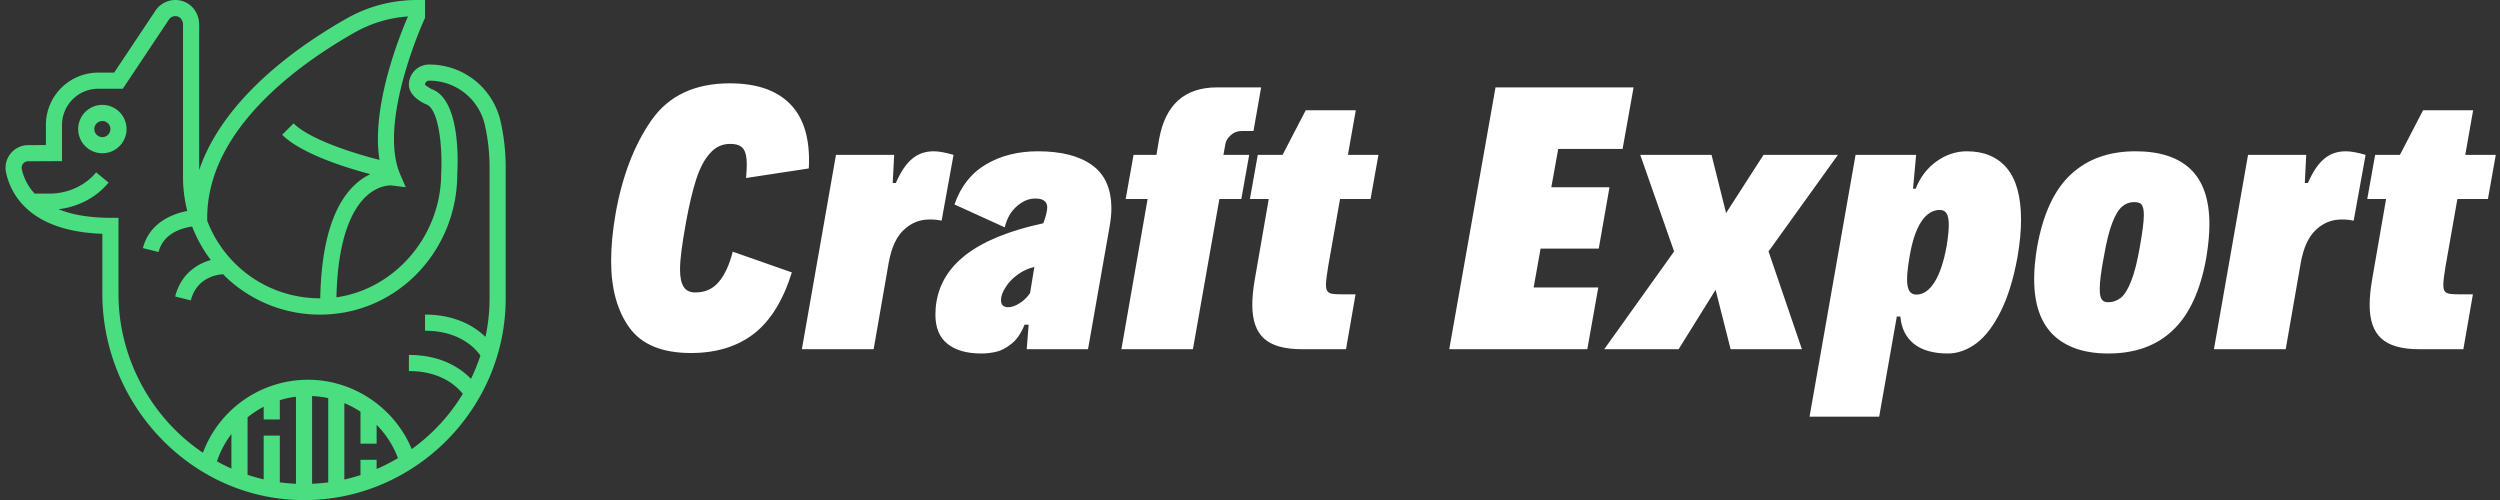
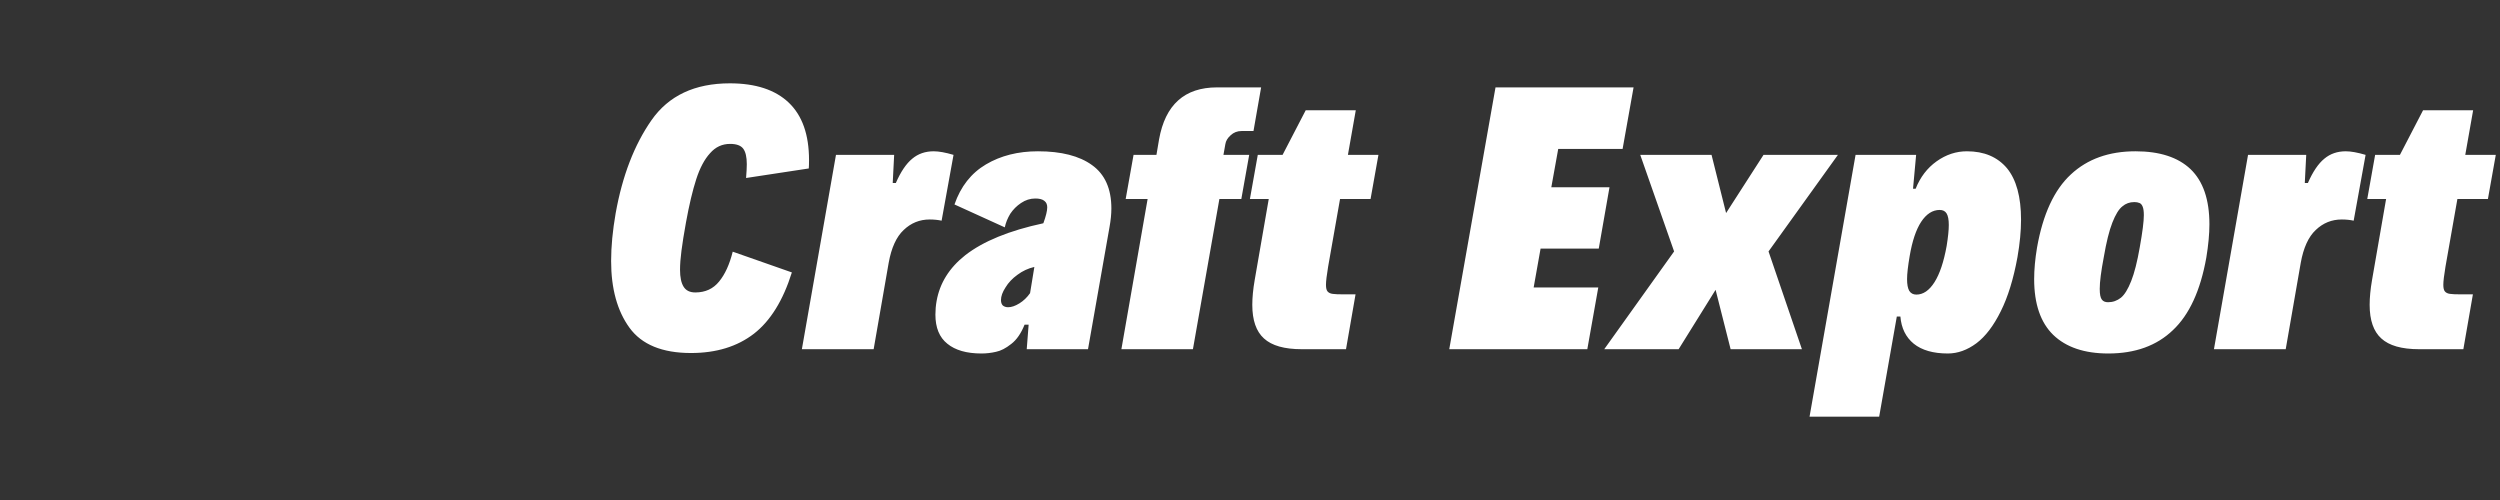
<svg xmlns="http://www.w3.org/2000/svg" data-v-423bf9ae="" viewBox="0 0 450 90" class="iconLeft">
  <rect x="0" y="0" width="450" height="90" fill="#333333" stroke="none" />
  <g data-v-423bf9ae="" id="fb54ba4b-7296-4447-9a87-40a5f54f9ff6" fill="#FFFFFF" transform="matrix(4.292,0,0,4.292,107.684,3.712)">
    <path d="M3.89 13.94Q2.08 13.94 1.31 12.88Q0.54 11.82 0.54 10.08L0.54 10.08Q0.54 9.17 0.73 8.08L0.73 8.08Q1.15 5.73 2.23 4.18Q3.31 2.63 5.52 2.63L5.52 2.63Q7.14 2.63 7.99 3.44Q8.84 4.25 8.84 5.85L8.84 5.85Q8.84 6.08 8.83 6.20L8.83 6.20L6.20 6.60Q6.23 6.23 6.23 6.02L6.23 6.02Q6.23 5.57 6.08 5.37Q5.93 5.17 5.53 5.17L5.53 5.17Q5.03 5.17 4.69 5.56Q4.34 5.94 4.11 6.65Q3.88 7.36 3.68 8.46L3.68 8.46Q3.55 9.18 3.49 9.65Q3.43 10.11 3.43 10.45L3.43 10.45Q3.43 10.92 3.58 11.16Q3.73 11.40 4.07 11.40L4.07 11.40Q4.70 11.40 5.07 10.94Q5.44 10.49 5.64 9.69L5.64 9.69L8.12 10.56Q7.57 12.32 6.53 13.13Q5.48 13.94 3.89 13.94L3.89 13.94ZM8.54 13.78L9.97 5.63L12.41 5.63L12.35 6.81L12.48 6.81Q12.79 6.10 13.17 5.79Q13.54 5.48 14.07 5.48L14.07 5.48Q14.39 5.48 14.90 5.63L14.90 5.63L14.40 8.39Q14.17 8.34 13.90 8.34L13.90 8.34Q13.27 8.34 12.81 8.78Q12.35 9.21 12.18 10.16L12.18 10.16L11.55 13.78L8.54 13.78ZM18.44 5.48Q19.91 5.48 20.71 6.06Q21.52 6.64 21.52 7.88L21.52 7.88Q21.52 8.23 21.44 8.67L21.44 8.67L20.54 13.78L17.97 13.78L18.05 12.75L17.88 12.75Q17.66 13.30 17.32 13.56Q16.98 13.83 16.68 13.89Q16.38 13.96 16.07 13.96L16.07 13.96Q15.14 13.96 14.64 13.55Q14.14 13.15 14.14 12.33L14.14 12.33Q14.14 12.04 14.19 11.76L14.19 11.76Q14.39 10.63 15.39 9.84L15.39 9.84Q16.52 8.96 18.66 8.50L18.66 8.50L18.67 8.49Q18.83 8.05 18.83 7.83L18.83 7.83Q18.83 7.65 18.71 7.56Q18.59 7.46 18.33 7.46L18.33 7.46Q18.01 7.46 17.73 7.65Q17.46 7.83 17.28 8.10Q17.11 8.38 17.05 8.67L17.05 8.67L14.94 7.71Q15.33 6.58 16.26 6.03Q17.19 5.48 18.44 5.48L18.44 5.48ZM17.19 12.02Q17.40 12.02 17.66 11.86Q17.92 11.70 18.11 11.43L18.11 11.43L18.29 10.33Q17.90 10.42 17.58 10.66L17.58 10.66Q17.26 10.89 17.08 11.19Q16.89 11.48 16.89 11.72L16.89 11.72Q16.89 11.87 16.97 11.95Q17.06 12.02 17.19 12.02L17.19 12.02ZM21.94 13.78L23.04 7.48L22.12 7.48L22.45 5.63L23.41 5.63L23.52 4.98Q23.91 2.80 25.95 2.80L25.95 2.80L27.80 2.80L27.48 4.63L26.98 4.63Q26.71 4.63 26.52 4.81Q26.33 4.98 26.30 5.18L26.30 5.18L26.22 5.63L27.30 5.63L26.97 7.48L26.05 7.48L24.94 13.78L21.94 13.78ZM29.50 13.78Q28.41 13.78 27.92 13.33Q27.43 12.89 27.43 11.92L27.43 11.92Q27.43 11.46 27.53 10.88L27.53 10.88L28.12 7.48L27.33 7.48L27.66 5.63L28.70 5.63L29.67 3.76L31.77 3.76L31.44 5.63L32.72 5.63L32.39 7.48L31.11 7.48L30.61 10.32Q30.52 10.86 30.52 11.08L30.52 11.08Q30.52 11.27 30.58 11.35Q30.65 11.44 30.80 11.46Q30.94 11.48 31.26 11.48L31.26 11.48L31.76 11.48L31.36 13.78L29.50 13.78ZM35.69 13.78L37.63 2.80L43.42 2.80L42.96 5.38L40.26 5.38L39.97 6.99L42.41 6.99L41.96 9.56L39.52 9.56L39.23 11.19L41.94 11.19L41.48 13.78L35.69 13.78ZM42.19 13.78L45.12 9.68L43.70 5.63L46.69 5.63L47.30 8.07L48.87 5.63L51.99 5.63L49.08 9.68L50.48 13.78L47.49 13.78L46.86 11.29L45.31 13.78L42.19 13.78ZM50.80 16.61L52.73 5.63L55.27 5.63L55.14 7.05L55.25 7.05Q55.54 6.32 56.13 5.90Q56.72 5.48 57.40 5.48L57.40 5.48Q58.48 5.48 59.08 6.19Q59.67 6.91 59.67 8.35L59.67 8.35Q59.67 9.06 59.52 9.92L59.52 9.92Q59.27 11.29 58.82 12.19Q58.37 13.10 57.80 13.53Q57.22 13.96 56.60 13.96L56.60 13.96Q55.68 13.96 55.17 13.55Q54.67 13.14 54.61 12.41L54.61 12.41L54.46 12.41L53.72 16.61L50.80 16.61ZM55.28 11.49Q55.71 11.49 56.04 10.97Q56.37 10.45 56.55 9.45L56.55 9.45Q56.64 8.89 56.64 8.57L56.64 8.57Q56.64 8.24 56.55 8.09Q56.46 7.94 56.26 7.94L56.26 7.94Q55.81 7.94 55.48 8.44Q55.16 8.93 55.00 9.87L55.00 9.87Q54.89 10.51 54.89 10.84L54.89 10.84Q54.89 11.17 54.98 11.33Q55.08 11.49 55.28 11.49L55.28 11.49ZM63.33 13.96Q61.83 13.96 61.02 13.18Q60.22 12.40 60.22 10.84L60.22 10.84Q60.22 10.24 60.34 9.52L60.34 9.52Q60.71 7.42 61.76 6.45Q62.80 5.48 64.47 5.48L64.47 5.48Q65.99 5.48 66.78 6.23Q67.57 6.99 67.57 8.54L67.57 8.54Q67.57 9.15 67.44 9.94L67.44 9.94Q67.07 12.01 66.04 12.98Q65.02 13.96 63.33 13.96L63.33 13.96ZM63.32 11.81Q63.62 11.81 63.86 11.62Q64.09 11.43 64.29 10.92Q64.49 10.42 64.65 9.50L64.65 9.50Q64.82 8.55 64.82 8.16L64.82 8.16Q64.82 7.92 64.77 7.80Q64.72 7.68 64.64 7.65Q64.55 7.61 64.42 7.61L64.42 7.61Q64.13 7.61 63.92 7.79Q63.70 7.96 63.50 8.47Q63.30 8.98 63.14 9.92L63.14 9.92Q62.97 10.81 62.97 11.25L62.97 11.25Q62.97 11.59 63.06 11.70Q63.14 11.81 63.32 11.81L63.32 11.81ZM67.76 13.78L69.19 5.63L71.63 5.63L71.57 6.81L71.70 6.81Q72.01 6.10 72.39 5.79Q72.76 5.48 73.29 5.48L73.29 5.48Q73.61 5.48 74.12 5.63L74.12 5.63L73.62 8.39Q73.39 8.34 73.12 8.34L73.12 8.34Q72.49 8.34 72.03 8.78Q71.57 9.21 71.40 10.16L71.40 10.16L70.77 13.78L67.76 13.78ZM76.36 13.78Q75.27 13.78 74.78 13.33Q74.29 12.89 74.29 11.92L74.29 11.92Q74.29 11.46 74.39 10.88L74.39 10.88L74.98 7.48L74.19 7.48L74.52 5.63L75.56 5.63L76.53 3.76L78.63 3.76L78.30 5.63L79.58 5.63L79.25 7.48L77.97 7.48L77.47 10.32Q77.38 10.86 77.38 11.08L77.38 11.08Q77.38 11.27 77.44 11.35Q77.51 11.44 77.66 11.46Q77.80 11.48 78.12 11.48L78.12 11.48L78.62 11.48L78.22 13.78L76.36 13.78Z" />
  </g>
  <g data-v-423bf9ae="" id="dbfd0a9c-c99d-400a-a300-50271e44ee76" transform="matrix(1.452,0,0,1.452,-0.452,-1.452)" stroke="none" fill="#4ade80">
-     <path d="M62.386 16.128A9.049 9.049 0 0053.5 9a2.503 2.503 0 00-2.5 2.5c0 1.37 1.601 2.193 2.091 2.413l.069.028c1.564.565 2.023 5.405 1.84 8.558 0 7.723-5.712 14.335-12.983 15.358.176-7.701 2.109-11.092 3.746-12.574 1.573-1.426 3.063-1.295 3.113-1.29l1.73.216-.687-1.603C47.13 16.098 52.85 3.545 52.908 3.419l.092-.2V1h-1c-3.042 0-6.03.779-8.642 2.252C37.376 6.627 28.044 13.125 25 22.083V4.051c0-1.318-.792-2.478-1.972-2.885a2.963 2.963 0 00-3.44 1.149L14.465 10h-1.977A6.496 6.496 0 006 16.488v2.495l-2.213.009A2.806 2.806 0 001 21.792c0 .224.022.43.066.629.61 2.731 2.978 7.249 11.934 7.562v7.477c0 6.852 2.825 13.554 7.752 18.387 4.712 4.623 10.826 7.152 17.263 7.152.156 0 .312-.001.468-.004C52.001 62.739 63 51.526 63 38V21.72a25.84 25.84 0 00-.614-5.592zM44.34 4.994a15.568 15.568 0 016.547-1.955c-.937 2.148-4.602 11.127-3.531 17.779-2.89-.722-8.59-2.465-10.65-4.526l-1.414 1.414c2.41 2.41 8.151 4.151 10.933 4.884-.552.258-1.14.62-1.729 1.14-2.846 2.513-4.35 7.307-4.484 14.25-3.883 0-7.56-1.441-10.382-4.142a14.929 14.929 0 01-3.631-5.473V28C26 16.984 37.491 8.858 44.34 4.994zM35 53v-2.391a11.893 11.893 0 012-.429v10.79a22.168 22.168 0 01-2-.177V55h-2v5.425a21.992 21.992 0 01-2-.566v-7.123c.62-.502 1.289-.942 2-1.311V53h2zm12 3v-2.339a11.847 11.847 0 012.648 4.129A22.97 22.97 0 0147 59.142V58h-2v1.896c-.655.212-1.321.398-2 .55v-9.469c.7.289 1.369.643 2 1.056V56h2zm-6 4.798c-.659.087-1.326.143-2 .173V50.097c.679.029 1.348.116 2 .258v10.443zm-12-1.714a22.494 22.494 0 01-1.793-.893A11.865 11.865 0 0129 54.8v4.284zm22.354-2.411c-2.131-5.121-7.229-8.596-12.854-8.596a13.903 13.903 0 00-13.033 9.049 23.549 23.549 0 01-3.315-2.707C17.607 49.959 15 43.778 15 37.46V28h-1c-2.559 0-4.719-.368-6.443-1.065 2.447-.278 4.715-1.467 6.217-3.302l-1.548-1.267C10.877 24.016 8.719 25 6.455 25H4.61a6.357 6.357 0 01-1.592-3.015.918.918 0 01-.018-.193.8.8 0 01.796-.799L8 20.974v-4.486A4.494 4.494 0 0112.488 12h3.047l5.717-8.575c.245-.368.697-.517 1.123-.368.368.127.625.536.625.994V23c0 1.425.193 2.813.528 4.156-2.077.388-4.753 1.62-5.498 4.601l1.94.485c.578-2.315 2.881-2.975 4.162-3.164a16.724 16.724 0 002.312 4.153c-1.681.469-3.717 1.735-4.415 4.526l1.94.484c.772-3.086 3.734-3.234 4.011-3.241.092.092.173.192.267.282a16.87 16.87 0 0012.52 4.7c9.103-.4 16.233-8.081 16.231-17.425.091-1.523.364-9.164-3.116-10.482-.347-.161-.818-.487-.882-.575a.5.5 0 01.5-.5 7.062 7.062 0 016.934 5.562c.376 1.69.566 3.426.566 5.158V38c0 1.631-.178 3.223-.508 4.763C59.171 41.487 56.82 40 53 40v2c4.256 0 6.23 2.168 6.867 3.07a22.929 22.929 0 01-1.17 2.895C57.422 46.65 55.023 45 51 45v2c3.911 0 5.894 1.83 6.684 2.827a23.375 23.375 0 01-6.33 6.846z" />
-     <path d="M13 14c-1.654 0-3 1.346-3 3s1.346 3 3 3 3-1.346 3-3-1.346-3-3-3zm0 4c-.551 0-1-.449-1-1s.449-1 1-1 1 .449 1 1-.449 1-1 1z" />
-   </g>
+     </g>
</svg>